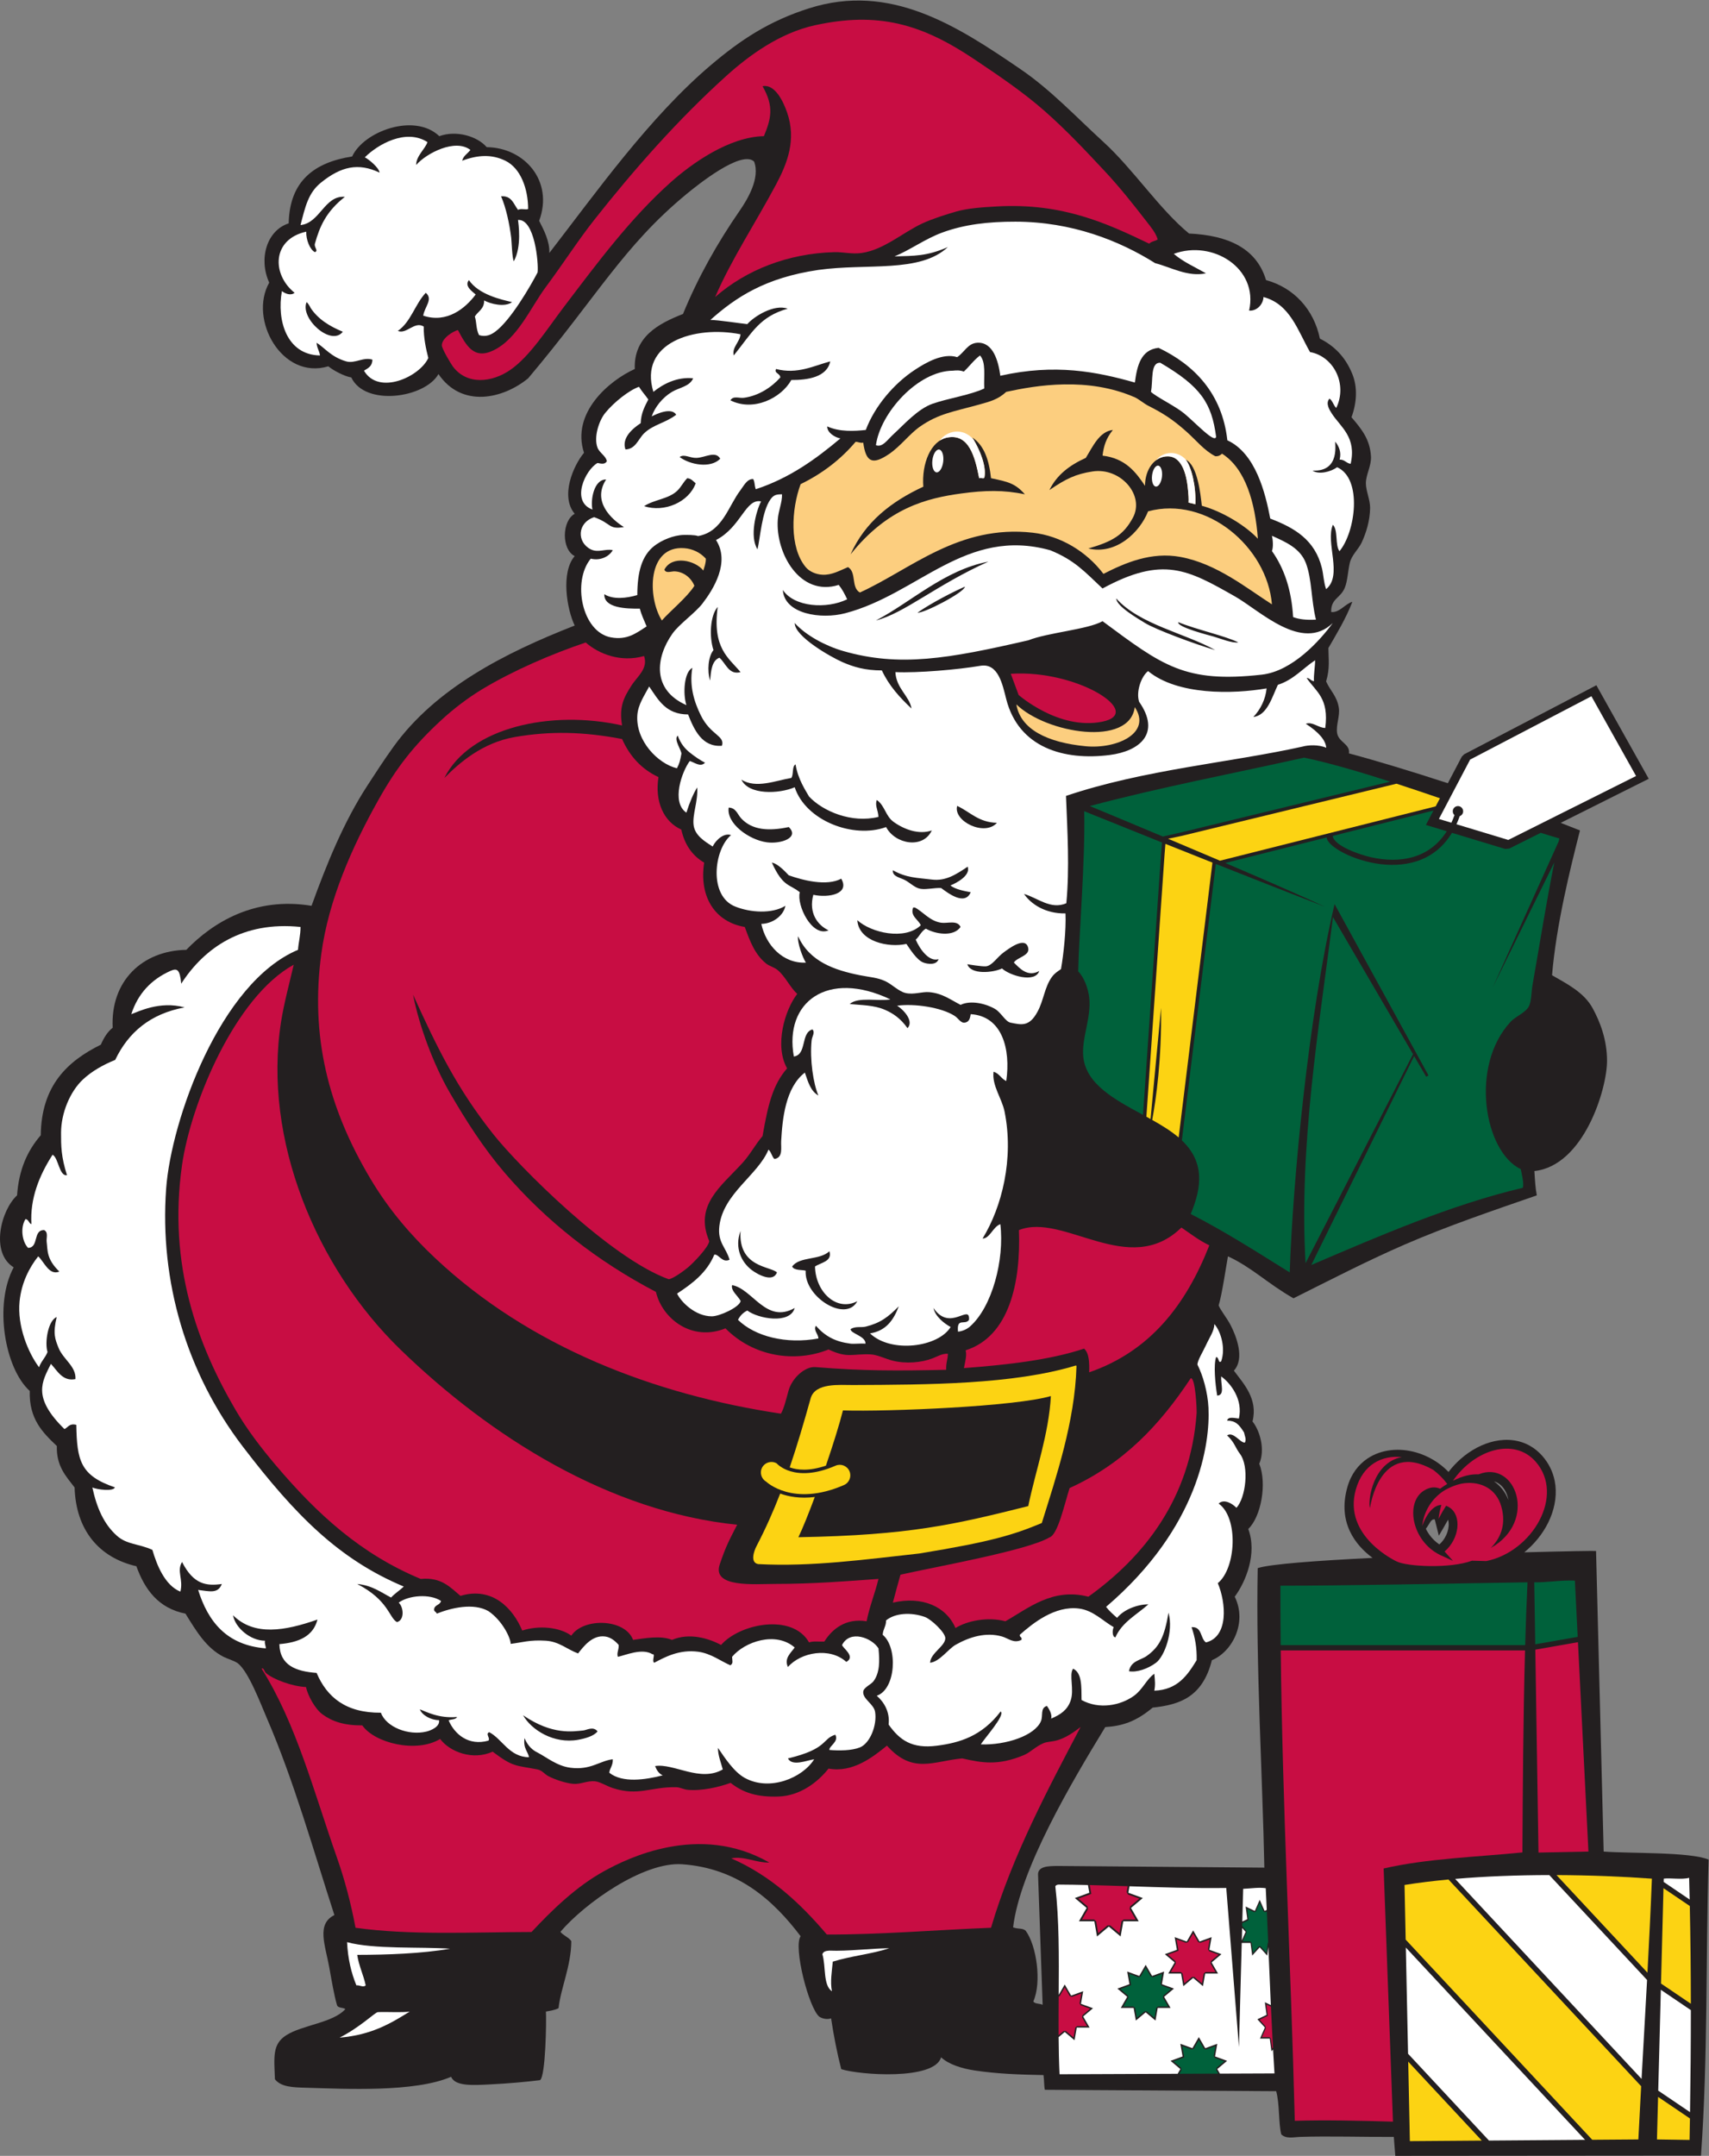
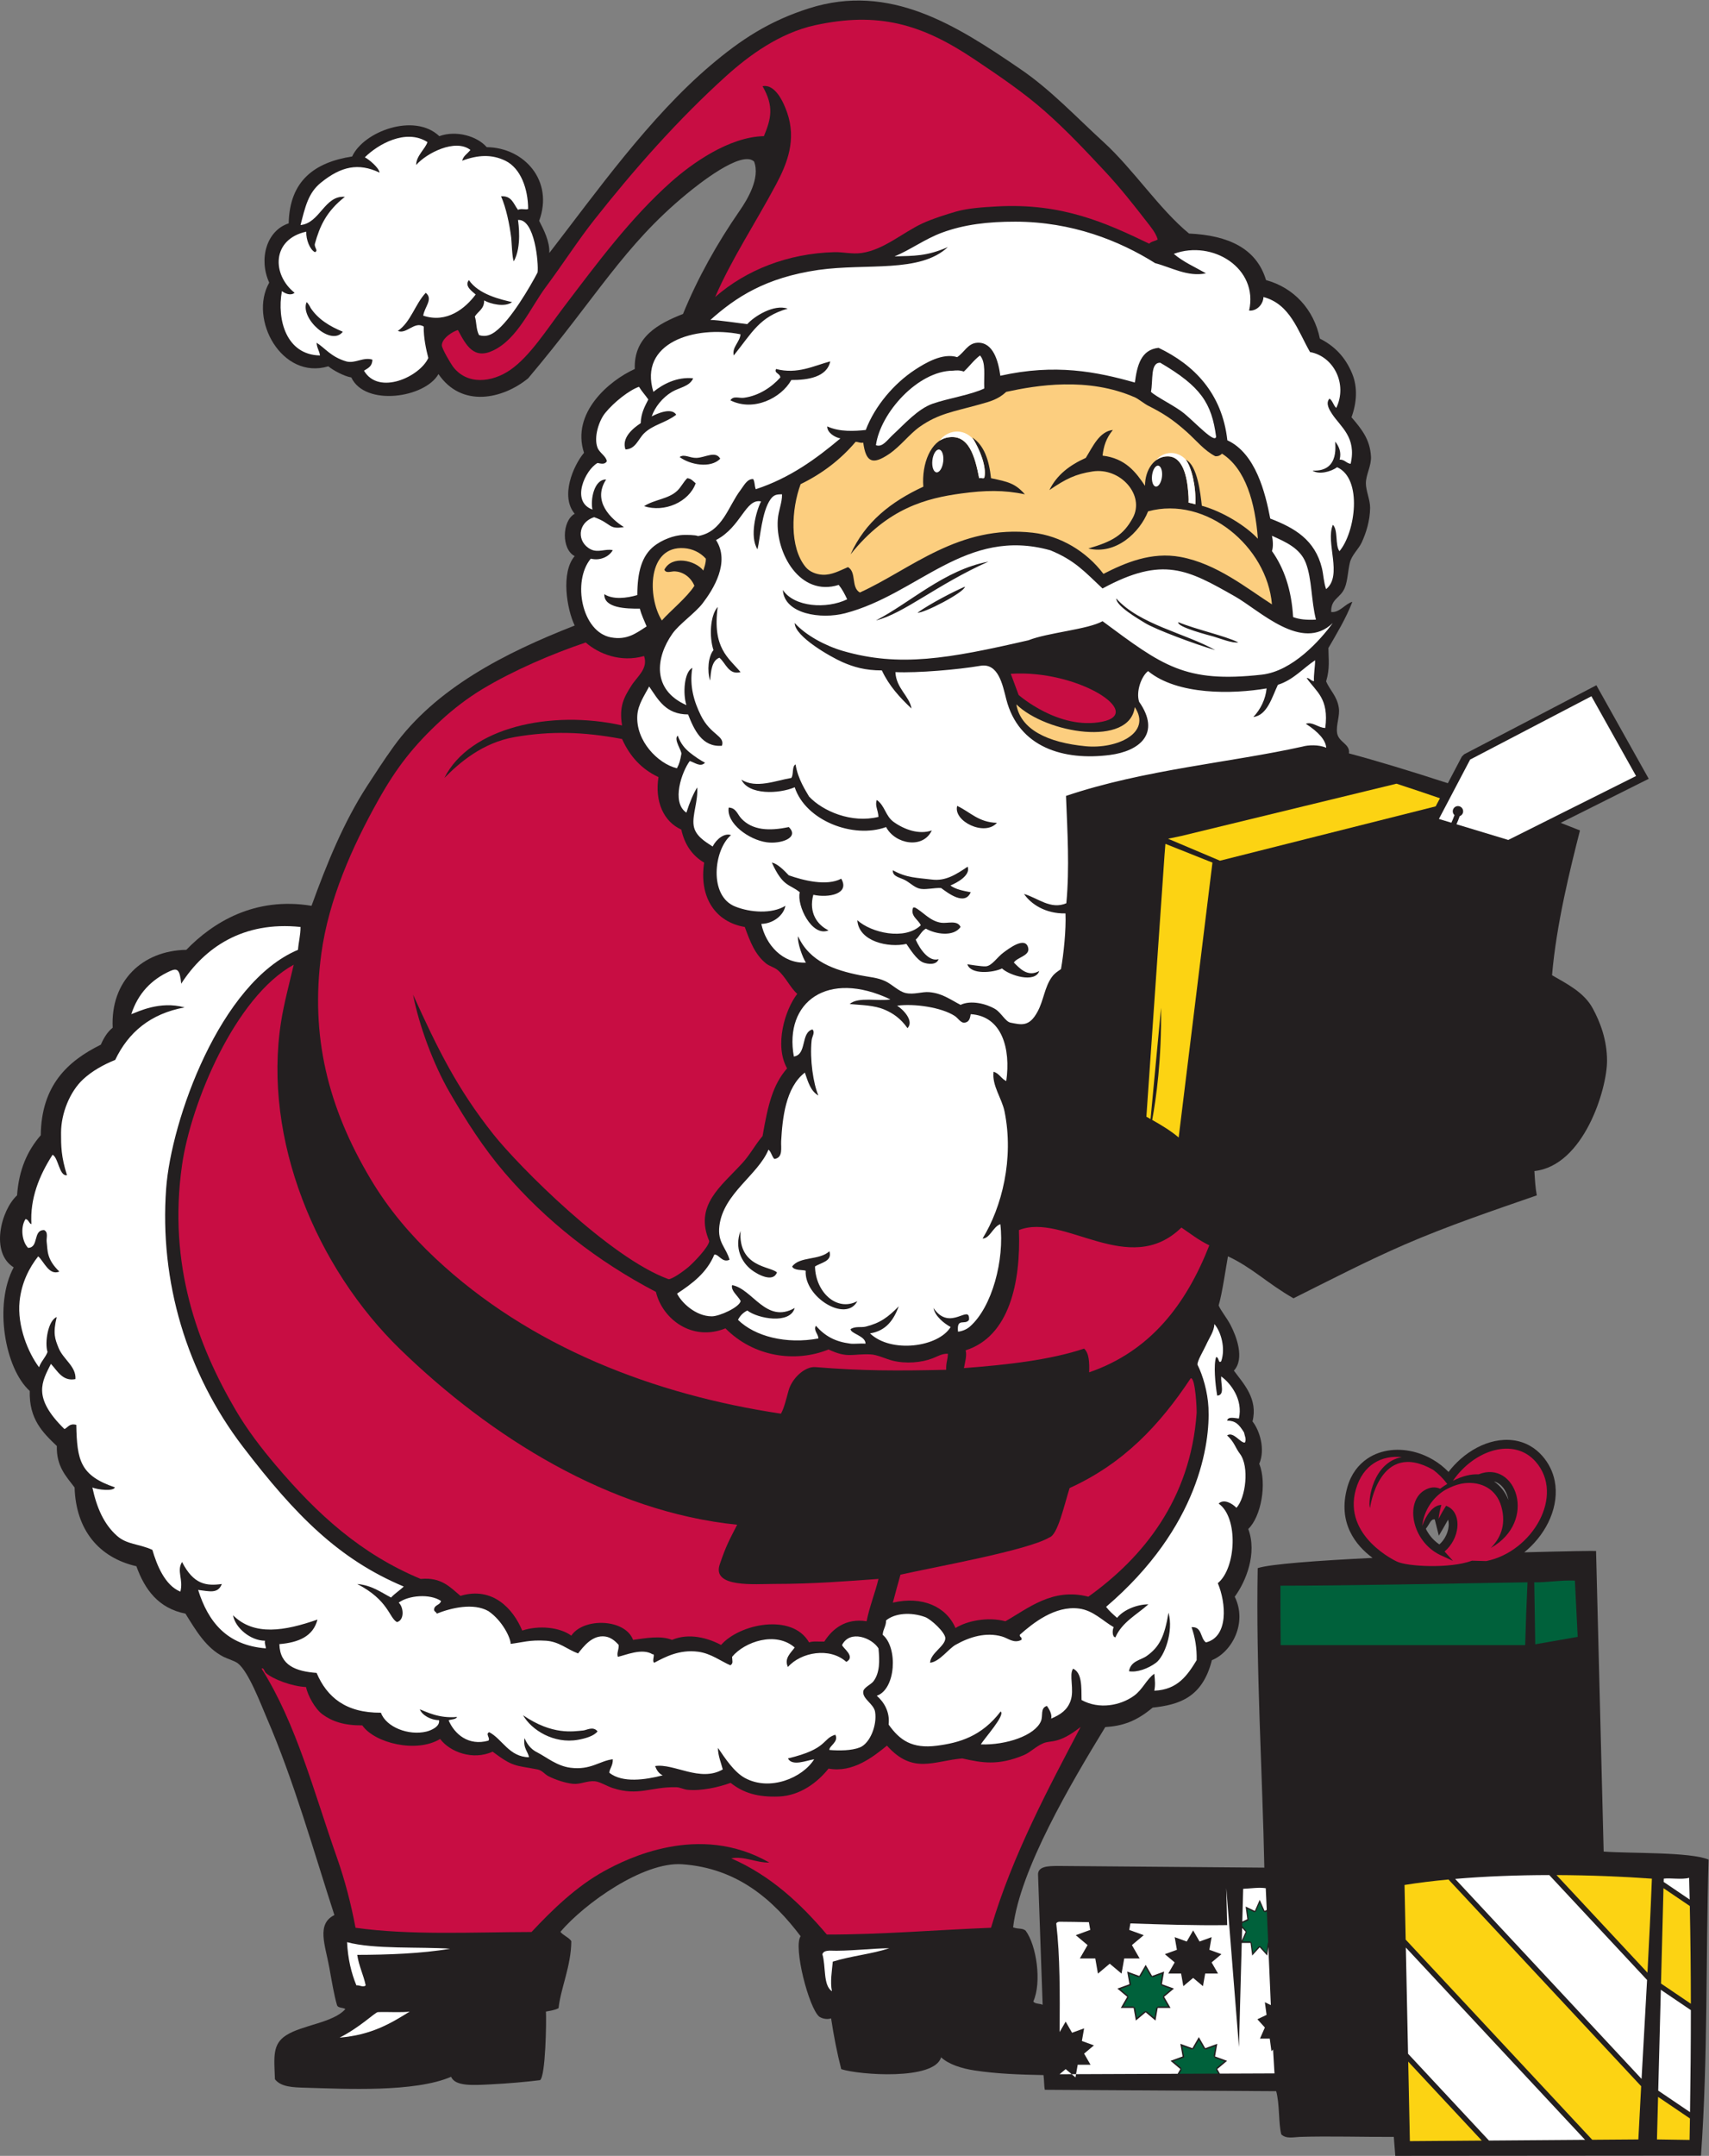
<svg xmlns="http://www.w3.org/2000/svg" viewBox="0 0 752.96 949.267" height="949.267" width="752.96" xml:space="preserve" id="svg2" version="1.1">
  <rect x="0" y="0" width="752.96" height="949.267" fill="#808080" stroke="none" />
  <defs id="defs6" />
  <g transform="matrix(1.333,0,0,-1.333,0,949.267)" id="g10">
    <g transform="scale(0.1)" id="g12">
      <path id="path14" style="fill:#231f20;fill-opacity:1;fill-rule:evenodd;stroke:none" d="m 4712.73,2071.48 c 2.38,-5.27 3.51,-7.01 6.65,-12.07 9.38,-15.15 22.1,-28.98 38.02,-39.68 6.85,6.11 12.59,13.1 17.2,20.52 7.81,12.64 12.35,26.53 13.43,39.63 0.64,7.89 0.04,15.26 -1.85,21.53 -9.68,-17.91 -20.18,-35.34 -30.53,-52.87 l -13.43,53.69 c -13.71,1.81 -15.67,-13.52 -29.49,-30.75 z m -528.24,4124.59 c 91.62,-24.91 158.15,-96.65 178,-193.33 47.39,-23.9 84.3,-60.22 107.28,-117.12 17.83,-44.1 14.63,-94.98 -2.79,-142.64 33.98,-39.76 60.71,-72.68 64.32,-128.66 2.03,-31.41 -16.73,-60.25 -16.78,-89.49 -0.04,-24.69 14.26,-54.96 14,-81.11 -0.47,-42.75 -13.38,-83.27 -27.98,-114.67 -9.97,-21.43 -33.29,-41.53 -39.16,-67.12 -6.49,-28.31 -7.25,-59.05 -16.42,-81.84 -14.18,-35.25 -46.55,-35.65 -45.1,-80.38 26.89,-3.56 46.73,27.62 69.91,33.56 -20.77,-54.39 -51.92,-105.48 -79.13,-152.66 0.13,-35.59 5.7,-66.23 -7.57,-110.24 13.35,-30.39 35.89,-48.26 41.96,-86.7 4.36,-27.65 -9.8,-57.03 -5.6,-83.9 4.78,-30.59 43.8,-35.94 39.16,-67.13 87.42,-23.26 204.81,-58.76 326.84,-98.51 l 46.25,87.89 7.75,7.68 436.91,228.02 173.07,-309 -291.01,-145.51 c 22.35,-8.58 43.68,-16.98 63.72,-25.08 -32.09,-125.86 -78.16,-310.72 -92.3,-478.26 51.25,-29.61 105.84,-56.96 134.26,-109.08 24.4,-44.74 47.42,-103.66 47.53,-173.41 0.18,-93 -76.56,-346.62 -240.11,-364.35 2.09,-33.01 3.06,-54.12 7.97,-80.33 -145.84,-50.55 -294.76,-100.92 -436.29,-162.23 -123.46,-53.48 -250.59,-119.14 -368.01,-177.76 -87.68,50.2 -136.29,101.37 -216.54,138.6 -6.08,-32.91 -19.25,-124.43 -30.75,-162.21 6.87,-16.91 27.08,-41.19 39.14,-64.31 18.62,-35.69 48.36,-110.94 11.19,-151.06 31.49,-42.56 80.47,-92.93 61.54,-167.79 23.73,-29.65 42.94,-91.72 22.37,-139.85 26.12,-65.52 5.9,-175.07 -36.36,-215.37 30.25,-80.82 -8.16,-174.2 -44.74,-223.73 42.36,-85.7 -8.49,-182.3 -75.52,-209.76 -31.06,-123.28 -108.09,-147.21 -195.78,-156.62 -54.49,-45.63 -98.83,-60.53 -156.62,-64.32 -112.6,-184.26 -281.83,-470.118 -304.59,-661.544 19.79,-6.836 28.79,-1.445 41.14,-10.527 36.36,-48.321 54.03,-170.977 25.71,-234.121 5.07,-8.907 21.62,-6.348 30.77,-11.192 l -15.08,427.285 c -3.09,31.27 35.45,30.899 62.62,31.407 l 685.24,-5.606 c -6.07,305.818 -28.25,663.808 -21.94,989.358 39.44,13.34 195.78,24.78 379.6,33.86 -54.9,40.69 -116.89,115.32 -83.17,234.01 12.13,42.64 35.99,73.79 66.48,94.22 22.99,15.43 49.5,24.51 77.32,27.63 27.03,3.03 55.39,0.45 82.96,-7.38 39.2,-11.15 77.11,-33.01 107.52,-64.47 12.22,15.9 25.75,30.29 40.15,42.93 34.06,29.88 73.3,50.35 112.4,58.71 41.09,8.79 82.22,4.37 117.84,-16.15 14.35,-8.26 27.63,-19.07 39.46,-32.52 21.9,-24.96 35.15,-53.03 41.01,-82.37 8.12,-40.68 2.03,-83.51 -14.81,-123.59 -16.31,-38.83 -42.98,-75.37 -76.63,-104.92 -2.99,-2.62 -6.05,-5.2 -9.14,-7.7 138.15,3.71 236.41,5.3 237.31,4.42 l 25.16,-992.89 c 86.8,-6.644 285.34,-0.69 346.82,-26.507 -9.7,-326.738 -1.88,-651.192 -25.18,-977.832 L 4611.7,0 l -4.88,62.598 c -100.17,-0.527 -214.88,3.144 -310.45,0 -21.25,-0.703 -45.02,-7.461 -61.53,8.398 -9.42,36.758 -5.05,100.176 -16.78,142.637 l -764.71,4.57 c -2.76,13.086 -2.13,35.02 -4.42,48.574 -79.23,1.582 -153.46,4.024 -227.64,15.293 -42.21,6.426 -85.32,19.727 -110.78,43.438 -21.96,-76.719 -270.42,-58.477 -330.03,-39.16 -13.78,53.34 -24.71,109.531 -33.55,167.812 -10.87,-3.906 -26.89,-2.324 -39.16,5.606 -34.81,29.121 -86.34,230.761 -61.54,265.683 -90.73,119.942 -208.64,224.903 -391.55,237.735 -128.44,9.004 -322.23,-129.18 -402.2,-222.93 5.55,-10.293 31.07,-20.469 35.81,-31.582 -0.69,-82.285 -34.99,-154.375 -42.15,-220.859 -13.47,-7.032 -24.94,-7.579 -41.75,-11.29 1.91,-27.441 -0.8,-214.531 -19.58,-226.523 -47.51,-5.82 -102.72,-10.898 -165.02,-13.984 -54.49,-2.715 -115.82,-7.11 -128.65,25.175 -121.41,-52.265 -350.96,-39.785 -481.76,-36.132 -40.829,1.152 -80.657,2.187 -100.689,27.968 -2.812,73.828 -8.918,115.586 37.067,145.196 53.265,34.297 155.242,40.918 195.782,86.699 -8.13,5.859 -25.54,2.441 -27.98,13.984 -9.53,32.461 -16.82,77.11 -25.16,123.067 -13.54,74.531 -43.27,143.789 16.78,173.398 -69.99,215.979 -133.797,443.579 -223.75,651.679 -19.063,44.06 -59.758,152.7 -95.453,180.02 -10.118,7.73 -35.832,15.51 -47.184,21.35 -57.594,29.55 -89.953,84.8 -125.859,142.63 -88.649,17.64 -134.094,78.46 -162.215,156.63 -124.43,28.47 -200.059,120.62 -204.176,260.11 -28.281,36.96 -60.504,70 -58.73,137.03 -46.333,44.11 -92.204,88.66 -89.493,181.8 -82.465,74.14 -119.043,285.88 -53.145,408.34 -78.203,48.2 -41.863,189.2 11.191,237.74 5.918,84.1 33.609,147.09 78.301,198.57 2.027,163.93 87.598,244.29 198.578,299.25 9.664,22.04 21.481,41.92 39.16,55.94 -7.609,154.51 98.028,254.8 243.324,257.31 87.157,89.96 225.383,176.47 413.93,145.43 50.58,139.35 106.09,276.44 184.59,397.16 26.88,41.33 55.43,85.46 86.44,128.46 138.9,192.62 367.23,309.72 598.79,400.14 -26.02,53.75 -46.42,175.84 0,229.34 -44.39,22.61 -42.37,116.3 0,139.84 -48.59,57.7 -4.43,159.48 30.76,201.38 -42.97,131.78 82.75,238.44 167.81,276.88 -3.82,106.93 78.85,150.1 159.42,181.8 48.72,119.45 113.4,234.33 187.39,341.21 25.06,36.2 68.47,107.28 47.55,162.22 -41.59,39.48 -187.04,-77.47 -222.66,-106.8 -209.15,-172.21 -296.19,-339.19 -524.1,-609.19 -83.19,-68.12 -219.23,-99.19 -296.46,13.98 -44.68,-79.09 -242.53,-107.87 -288.08,-11.19 -23.97,4 -60.81,24.01 -75.96,36.84 -153.197,-46.16 -264.166,155.05 -195.33,276.41 -35.953,78.9 -8.019,172.48 64.328,195.78 2.786,140.78 85.562,201.58 209.762,220.95 37.98,82.79 205.58,145.46 288.08,67.12 56.11,20.33 125.59,-0.15 156.62,-36.35 124.08,-1.39 222.33,-111 173.4,-243.33 15.28,-29.59 35.43,-68.81 33.56,-106.28 153.96,199.08 330.73,448.57 534.2,620.9 97.79,82.82 191.16,145.07 324.43,187.39 267.39,84.87 486.33,-55.82 699.22,-201.38 100.19,-68.51 181.4,-155.8 274.08,-240.52 99.17,-90.66 184.43,-221.65 282.48,-302.07 130.09,-6.01 223.08,-49.14 254.51,-153.82 z m 760.15,-3970.48 c -2.17,0.93 -4.43,1.7 -6.75,2.32 20.62,-14.16 37.36,-34.53 47.75,-61.46 -2.2,12.36 -6.47,23.75 -12.46,33.41 -7.26,11.7 -17.04,20.8 -28.54,25.73 v 0" />
-       <path id="path16" style="fill:#ffffff;fill-opacity:1;fill-rule:evenodd;stroke:none" d="m 4053.04,884.883 41.96,-525.82 9.21,344.257 h 29.05 l 5.6,-41.738 24.75,27.246 24.76,-27.246 3.78,28.184 c 2.65,-63.125 5.34,-127.969 8.26,-191.758 l -19.76,9.433 5.62,-41.738 -30.35,-14.492 24.74,-27.246 -16.16,-36.719 h 32.32 l 5.59,-41.738 5.32,5.859 c 1.51,-27.051 3.08,-53.457 4.74,-79.004 l -180.42,-0.703 -8.64,14.981 32.46,27.246 -39.82,14.492 7.36,41.738 -39.84,-14.512 -19.09,33.086 -2.09,3.614 -21.19,-36.7 -39.83,14.512 7.36,-41.738 -39.82,-14.492 32.47,-27.246 -8.97,-15.528 -390.34,-1.543 c -1.9,40.157 -2.75,81.231 -3.07,122.696 l 20.15,16.914 32.47,-27.246 7.36,41.738 h 42.38 l -21.19,36.719 32.47,27.246 -39.83,14.492 7.37,41.738 -39.84,-14.512 -19.1,33.086 -2.09,3.614 -19.89,-34.453 c 0.83,125.488 1.59,249.668 -11.17,358.867 1.54,3.398 6.13,5.605 11.18,5.586 32.1,-0.157 64.32,-0.703 96.67,-1.465 l 4.5,-25.527 -47.84,-17.422 39,-32.735 -25.46,-44.082 h 50.91 l 8.84,-50.136 39.01,32.734 39.01,-32.734 8.84,50.136 h 50.9 l -25.45,44.082 39,32.735 -47.84,17.422 3.78,21.425 c 105.4,-3.496 212.07,-7.07 319.9,-5.605 z m 51.37,-173.692 1.12,41.582 11.58,-12.753 -12.7,-28.829 z m 1.68,62.637 2.89,108.242 c 29.31,1.348 49.97,5.332 74.61,2.012 1.13,-23.164 2.22,-47.109 3.31,-71.66 l -7.13,-3.418 -14.56,33.066 -1.6,3.633 -16.14,-36.699 -30.37,14.492 5.61,-41.738 -16.62,-7.93 z m -160.39,-32.832 19.1,-33.066 39.83,14.511 -7.36,-41.757 39.83,-14.493 -32.47,-27.246 21.19,-36.699 h -42.38 l -7.35,-41.738 -32.48,27.246 -32.48,-27.246 -7.34,41.738 h -42.38 l 21.19,36.699 -32.47,27.246 39.82,14.493 -7.36,41.757 39.84,-14.511 21.18,36.699 2.09,-3.633 z m -156.91,-113.613 19.09,-33.086 39.83,14.512 -7.36,-41.739 39.83,-14.492 -32.47,-27.246 21.2,-36.719 h -42.39 l -7.35,-41.738 -32.47,27.246 -32.48,-27.246 -7.36,41.738 h -42.38 l 21.2,36.719 -32.47,27.246 39.83,14.492 -7.36,41.739 39.84,-14.512 21.18,36.699 2.09,-3.613 v 0" />
+       <path id="path16" style="fill:#ffffff;fill-opacity:1;fill-rule:evenodd;stroke:none" d="m 4053.04,884.883 41.96,-525.82 9.21,344.257 h 29.05 l 5.6,-41.738 24.75,27.246 24.76,-27.246 3.78,28.184 c 2.65,-63.125 5.34,-127.969 8.26,-191.758 l -19.76,9.433 5.62,-41.738 -30.35,-14.492 24.74,-27.246 -16.16,-36.719 h 32.32 l 5.59,-41.738 5.32,5.859 c 1.51,-27.051 3.08,-53.457 4.74,-79.004 l -180.42,-0.703 -8.64,14.981 32.46,27.246 -39.82,14.492 7.36,41.738 -39.84,-14.512 -19.09,33.086 -2.09,3.614 -21.19,-36.7 -39.83,14.512 7.36,-41.738 -39.82,-14.492 32.47,-27.246 -8.97,-15.528 -390.34,-1.543 l 20.15,16.914 32.47,-27.246 7.36,41.738 h 42.38 l -21.19,36.719 32.47,27.246 -39.83,14.492 7.37,41.738 -39.84,-14.512 -19.1,33.086 -2.09,3.614 -19.89,-34.453 c 0.83,125.488 1.59,249.668 -11.17,358.867 1.54,3.398 6.13,5.605 11.18,5.586 32.1,-0.157 64.32,-0.703 96.67,-1.465 l 4.5,-25.527 -47.84,-17.422 39,-32.735 -25.46,-44.082 h 50.91 l 8.84,-50.136 39.01,32.734 39.01,-32.734 8.84,50.136 h 50.9 l -25.45,44.082 39,32.735 -47.84,17.422 3.78,21.425 c 105.4,-3.496 212.07,-7.07 319.9,-5.605 z m 51.37,-173.692 1.12,41.582 11.58,-12.753 -12.7,-28.829 z m 1.68,62.637 2.89,108.242 c 29.31,1.348 49.97,5.332 74.61,2.012 1.13,-23.164 2.22,-47.109 3.31,-71.66 l -7.13,-3.418 -14.56,33.066 -1.6,3.633 -16.14,-36.699 -30.37,14.492 5.61,-41.738 -16.62,-7.93 z m -160.39,-32.832 19.1,-33.066 39.83,14.511 -7.36,-41.757 39.83,-14.493 -32.47,-27.246 21.19,-36.699 h -42.38 l -7.35,-41.738 -32.48,27.246 -32.48,-27.246 -7.34,41.738 h -42.38 l 21.19,36.699 -32.47,27.246 39.82,14.493 -7.36,41.757 39.84,-14.511 21.18,36.699 2.09,-3.633 z m -156.91,-113.613 19.09,-33.086 39.83,14.512 -7.36,-41.739 39.83,-14.492 -32.47,-27.246 21.2,-36.719 h -42.39 l -7.35,-41.738 -32.47,27.246 -32.48,-27.246 -7.36,41.738 h -42.38 l 21.2,36.719 -32.47,27.246 39.83,14.492 -7.36,41.739 39.84,-14.512 21.18,36.699 2.09,-3.613 v 0" />
      <path id="path18" style="fill:#c80d43;fill-opacity:1;fill-rule:evenodd;stroke:none" d="m 3826.5,6330.33 c -8.18,-5.81 -21.68,-6.3 -27.98,-14 -143.02,68.49 -287.45,135.03 -503.42,123.06 -44.92,-2.48 -95.57,-5.68 -134.25,-16.77 -30.95,-8.89 -78.22,-23.63 -111.87,-39.16 -64.06,-29.57 -127.84,-87.56 -201.37,-97.89 -31.22,-4.38 -61.34,3.53 -89.5,2.79 -153.47,-4.01 -291.86,-58.6 -394.36,-148.23 53.27,123.8 134.55,246.57 201.38,371.98 37.3,70.02 67.75,147.6 36.35,237.74 -11.07,31.83 -38.34,94.78 -81.1,86.7 38.41,-66.96 28.39,-107.16 4.5,-165.02 -115.95,-2.37 -239.25,-91.19 -306.56,-151.03 -133.73,-118.86 -244.07,-267.7 -355.2,-413.93 -55.17,-72.59 -111.56,-162.27 -176.2,-206.96 -61.22,-42.32 -143.72,-51.05 -190.19,11.19 -6.59,8.83 -36.48,58.79 -36.35,69.92 0.26,23.54 36.64,46.08 53.14,50.34 27.3,-50.71 52.26,-98.71 117.46,-67.13 80.35,38.9 122.88,141.91 173.41,209.77 56.09,75.33 106.55,153.98 159.41,220.94 132.33,167.62 277.66,332.2 436.32,475.47 74.67,67.45 176.7,142.34 293.67,167.81 207.95,45.32 351.35,4.92 525.8,-111.87 84.73,-56.75 163.27,-110.14 232.13,-170.61 73.05,-64.14 138.07,-133.6 201.38,-201.37 48.4,-51.81 92.9,-108.1 137.04,-165.02 13.91,-17.92 30,-36.96 36.36,-58.72 z M 1454.79,1377.11 c 31.91,-42.91 108.34,-71.91 173.39,-41.95 69.01,-51.64 73.07,-44.18 148.24,-58.71 15.94,-3.11 22.97,-15.45 36.35,-22.39 21.42,-11.09 55.26,-22.58 81.12,-25.17 24.62,-2.48 46.48,10.84 72.72,8.4 16.36,-1.55 39.08,-15.98 58.73,-22.39 85.05,-27.71 125.87,4.61 209.76,2.8 12.28,-0.26 24.7,-7.17 36.36,-8.4 45.58,-4.81 103.42,8.22 143.44,22.75 42.63,-33.85 90.16,-47.54 158.62,-45.12 71.38,2.52 129.24,47.23 165,92.29 79.69,-14.92 147.79,38.89 193,75.82 85.8,-95.92 153.8,-50.55 248.91,-42.25 64.34,-14.35 118.23,-25.02 204.17,11.19 21.37,8.99 38.33,28.31 64.33,39.15 25.26,10.54 49.4,-4.36 122.78,53.63 -103.81,-197.33 -225.5,-423.576 -296.19,-663.342 -176.43,-6.855 -364.81,-22.754 -542.59,-22.363 -86.95,102.285 -184.5,193.984 -316.04,251.718 43.64,8.184 80.35,-14.746 125.86,-13.984 -232.3,133.381 -471.95,12.324 -545.37,-27.969 -92.4,-50.683 -172.9,-128.984 -240.54,-201.386 -196.02,-0.508 -401.96,-11.289 -581.74,13.984 -14.88,79.219 -35.28,157.695 -61.54,232.148 -76.12,215.894 -133.849,441.274 -248.912,623.694 6.743,5.08 9.27,-9.65 13.989,-13.99 22.277,-20.52 87.047,-44.8 132.703,-46.64 5.89,-27.67 29.51,-71.89 54.68,-90.41 31.29,-23.01 71.28,-36.81 131.45,-36.34 40.66,-58.5 178.97,-92.52 257.32,-44.77 z m 2480.8,1191.46 c 15.83,3.4 20.22,-105.39 19.57,-114.68 -19.93,-284.38 -176.61,-477.29 -357.99,-606.9 -118.5,30.98 -200.6,-39.88 -274.1,-81.11 -59.25,15.57 -127.28,1.17 -165.01,-22.38 -31.04,71.93 -110.79,106.13 -206.97,83.9 8.32,30.84 16.37,61.96 25.17,92.31 116.14,26.27 419.71,79.94 492.25,123.06 27.86,8.93 48.55,105.73 66.76,163.11 177.56,80.68 297.41,207.34 400.32,362.69 z M 2436.47,2084.73 c -27.79,-54.26 -36.89,-70.18 -57.71,-131.39 -26.03,-77.5 116.41,-64.16 181.38,-64.16 129.65,-0.02 238.87,9.12 343.41,16.54 -11.6,-48.08 -29.39,-89.94 -39.16,-139.84 -69.23,11 -113.88,-25.65 -139.84,-67.13 -16.91,-0.8 -37.67,2.25 -50.35,-2.79 -56.18,98.26 -231.02,60.93 -290.87,-8.4 -43.31,23.18 -105.93,40.6 -162.22,16.8 -37.07,15.29 -88.69,5.43 -128.65,0 -26.35,70.44 -164.02,74.16 -204.17,13.98 -38.02,28.11 -107.44,34.88 -162.22,16.78 -30.01,72.05 -97.77,146.46 -204.17,114.67 -34.15,28.32 -62.54,62.36 -131.44,55.93 -198.16,82.46 -341.63,213.69 -478.269,374.77 -48.605,57.32 -95.195,117.81 -134.242,184.61 -123.945,211.95 -223.617,477.38 -176.207,808.28 29.059,202.81 174.852,555.04 369.094,661.23 -14.961,-63.64 -32.715,-130.31 -41.859,-188.57 -60.895,-387.86 116.203,-812.5 394.353,-1082.39 298.27,-289.22 691.84,-536.29 1113.14,-578.92 z m 1468.34,981.68 c 29.98,-20.37 58.17,-42.52 92.29,-58.73 -76.77,-195.45 -194.74,-349.71 -397.15,-419.54 0.95,32.66 -0.13,63.27 -16.77,78.32 -111.63,-37.24 -252.17,-53.41 -397.16,-64.33 3.1,17.79 10.46,41.78 5.59,58.75 144.89,45.84 182.57,225.39 176.2,397.15 148.17,59.04 363.71,-160.9 537,8.38 z M 2128.82,4954.28 c 14.07,-42.01 -22.43,-67.09 -41.96,-97.89 -23.67,-37.33 -41.6,-68.21 -30.75,-131.46 -234.26,52.67 -503.81,-6.11 -587.35,-173.4 48.75,49.26 125.26,116.65 232.97,135.17 117.66,20.23 226,17.81 354.38,-6.52 25.25,-56.79 64.34,-99.73 120.26,-125.86 -12.63,-81.11 17.22,-147.12 75.51,-173.4 11.18,-50.35 36.7,-86.36 75.52,-109.07 -17.43,-114.02 36.52,-196.05 134.24,-212.57 18.29,-50.26 33.97,-90.77 69.92,-120.26 11.53,-9.45 27.7,-12.58 39.16,-22.38 25.92,-22.15 39.51,-55.64 64.33,-78.3 -40.53,-52.4 -76.35,-169.76 -33.57,-246.12 -47.36,-54.25 -63.14,-120.21 -81.1,-223.76 -24.93,-28.95 -40.08,-59.98 -67.13,-89.5 -70.97,-77.42 -159.16,-139.21 -109.07,-257.3 -1.95,-20.33 -53.19,-72.71 -69.93,-86.7 -13.43,-11.25 -51.04,-38.83 -64.32,-39.16 -194.59,70.2 -496.08,374 -578.95,478.26 -121.35,152.68 -185.52,285.25 -265.7,461.48 19.82,-102.81 67.73,-230.63 120.27,-321.63 55.36,-95.92 113.37,-185.77 181.79,-265.71 137.62,-160.76 306.79,-292.99 500.63,-394.35 21.06,-89.08 119.13,-165.18 229.79,-120.43 92.67,-93.81 229.96,-114.46 340.76,-69.77 64.41,-30.08 77.36,-13.53 139.23,-16.21 21.49,-0.94 50.11,-15.04 72.35,-20.64 44.01,-11.12 95.83,-6.55 132.35,7.65 19.41,7.54 29.61,15.3 50.43,15.24 -0.02,-20.16 -6.38,-27.52 -5.58,-53.15 -160.28,-3.61 -276.39,-3.9 -432.86,8.95 -33.6,2.36 -76.48,-35.63 -88.24,-78.11 -7.79,-28.14 -14.5,-57.3 -25.01,-75.76 -416.92,62.44 -830.31,219.83 -1143.19,514.1 -80.43,75.65 -152.52,159.61 -212.56,260.1 -141.9,237.56 -200.14,474.11 -163.39,745.3 24.14,178.24 101.93,353.44 188.56,507.69 60.56,107.83 116.05,178.78 206.97,262.9 40.6,37.57 88.87,74.5 137.05,103.49 101.27,60.94 229.37,116.18 341.21,153.82 42.93,-37.56 115.21,-66.91 192.98,-44.74 v 0" />
      <path id="path20" style="fill:#fcce7f;fill-opacity:1;fill-rule:evenodd;stroke:none" d="m 4016.69,5614.33 c 11.08,-0.83 17.09,3.41 22.37,8.38 78.05,-49.66 109.67,-162.04 118.46,-280.97 -39.21,42.15 -115.84,89.75 -185.22,108.94 -4.3,38.24 -14.2,133.76 -53.05,152.21 18.78,-24.41 34.43,-87.91 31.67,-147.44 -6.03,1.89 -18.5,4.84 -22.54,5.61 0.98,13.12 -0.63,28.51 -1.2,35.8 -3.63,46.98 -16.65,116.8 -67.41,116.97 -44.02,0.16 -75.34,-43.38 -75.23,-97.39 -30.68,45.76 -64.83,90.78 -140.37,99.78 3.77,31.67 11.74,57.33 34.1,84.81 -44.79,-4.73 -66.89,-56.09 -89.51,-92.3 -52.13,-23.37 -95.58,-55.44 -120.25,-106.27 54.56,37.38 87.04,52.99 142.63,61.52 92.08,14.15 174.13,-78.49 132.8,-153.82 -30.69,-55.96 -66.16,-77.4 -146.77,-100.69 91.42,-21.76 170,52.99 197.48,122.72 192.49,52.3 393.5,-116.9 409.41,-307.31 -83.42,53.34 -182.43,134.44 -302.05,156.63 -96.6,17.9 -182.62,-19.1 -254.87,-55.86 -56.21,74.14 -141.6,125.55 -233.58,135.97 -245.13,27.77 -403.57,-121.42 -571.55,-197.58 -29.88,17.21 -10.13,66.75 -39.16,83.91 -27.4,-11.42 -53.26,-26.52 -83.89,-25.18 -21.66,0.96 -43.51,10.22 -55.95,25.18 -54.38,65.43 -47.56,191.06 -16.78,274.08 72.13,35.1 132.66,81.77 181.8,139.84 9.2,-0.11 13.92,-4.72 25.17,-2.79 8.73,-64.15 30.1,-74.81 84.72,-37.97 38.49,25.97 67.76,66.41 102.22,90.59 61.72,43.34 111.32,49.67 196.24,73.24 38.23,10.61 62.6,17.22 89.49,41.95 99.2,21.49 269.73,50.47 426.13,-18.57 9.62,-4.23 32.18,-21.77 40.94,-26.18 51.56,-25.96 82.89,-46.04 128.66,-86.7 32.43,-28.83 58.39,-62.24 95.09,-81.11 z M 3750.6,4785.59 c 57.64,-86.02 -59.54,-138.97 -161.72,-129.38 -126.1,12.02 -215.93,55.42 -229.6,138.33 99.27,-96.45 374.75,-141.37 391.32,-8.95 z m -1417.61,490.32 c 0.06,-15.91 -4.74,-26.96 -8.39,-39.16 -26.55,33.82 -103.76,51.51 -128.66,2.8 4.88,-12.01 18.09,-6.66 30.76,-5.59 30.41,0.29 57.18,-19.76 68.39,-47.71 -23.79,-37.72 -78.58,-81.93 -107.54,-114.51 -48.01,76.59 -48.72,247.66 73.87,238.82 27.34,-1.97 52.83,-14.02 71.57,-34.65 z m 797.53,399.92 c -54.06,-10.83 -84.6,-85.54 -78.75,-162.19 -105.79,-48.97 -192.88,-116.64 -240.52,-223.75 122.73,153.8 252.01,185.89 366.39,201.38 77.61,10.52 139.8,11.98 209.83,-2.89 -31.83,36.23 -55.61,41.52 -111.95,53.23 -6.32,58.93 -22.29,108.23 -61.54,134.25 23.04,-37.38 46.66,-92.13 39.98,-130.28 -1.39,-7.92 -8.68,-1.7 -17.58,-3.97 -13.88,71.21 -33.99,148.6 -105.86,134.22 v 0" />
-       <path id="path22" style="fill:#fcd313;fill-opacity:1;fill-rule:evenodd;stroke:none" d="m 3555.21,2610.53 c 2.38,0.51 2.63,-1.1 2.79,-2.82 -5.25,-182.4 -67.84,-367.28 -114.67,-517.4 -93.39,-38.79 -165.58,-61.48 -405.54,-100.68 -174.74,-19.12 -355.68,-44.47 -531.77,-34.9 -26.87,4.7 -14.88,41.56 -5.22,60.07 29.77,57.04 55.15,114.2 77.91,172.88 27.73,-10.12 65.96,-17.37 114.34,-11.33 -19.44,-52.39 -41.35,-106.86 -54.22,-132.89 370.24,6.66 515.84,41.99 759.76,102.79 24.28,117.44 68.04,237.93 74.79,363.59 -116.04,-34.49 -535.65,-52.14 -687.31,-47.54 -10.86,-43.69 -32.34,-112.46 -56.21,-182.42 -55.92,-18.96 -94.91,-14.55 -119.7,-5.68 24.62,72.19 46.71,147.44 69.24,228.1 14.81,52.17 95.74,43.7 140.24,43.91 246.72,1.09 529.39,1.66 735.57,64.32 z M 2532.37,2227.09 c -16.67,9.59 -22.42,30.86 -12.84,47.54 9.58,16.66 30.86,22.4 47.52,12.83 0.26,-0.16 57.58,-67.34 194.65,-7.69 17.64,7.69 38.19,-0.38 45.88,-18.03 7.69,-17.64 -0.37,-38.19 -18.02,-45.88 -169.55,-73.81 -256.84,11.03 -257.19,11.23 v 0" />
      <path id="path24" style="fill:#ffffff;fill-opacity:1;fill-rule:evenodd;stroke:none" d="m 2939.28,685.762 c -59.08,-19.512 -125.14,-25.039 -186.76,-44.219 -2.73,-30.723 -9.23,-66.582 -2.8,-97.891 -29.9,20.118 -19.41,82.032 -31.58,122.364 3.33,9.726 12.31,11.074 23.18,11.894 60.73,-2.656 139.25,7.617 197.96,7.852 z M 1354.1,476.543 c -63.71,-39.785 -126.97,-77.305 -231.6,-86.074 69.36,35.488 114.55,81.64 126.13,84.258 31.68,1.445 79.39,-2.051 105.47,1.816 z m -206.97,229.336 c 89.08,-24.238 243.09,-14.727 340.3,-21.738 -93.27,-16.036 -207.11,-20.098 -306.74,-20.215 5.58,-37.324 20.46,-65.332 27.97,-100.684 -7.59,-8.301 -20.64,1.563 -30.77,0 -16.82,40.977 -28.09,87.5 -30.76,142.637 v 0" />
      <path id="path26" style="fill:#ffffff;fill-opacity:1;fill-rule:evenodd;stroke:none" d="m 5582.91,918.438 c 0.66,-23.946 1.26,-47.872 1.8,-71.797 l -85.99,58.203 0.28,10.801 c 20.54,3.027 59.67,-3.965 83.91,2.793 z m 5.74,-437.071 c 0.01,-112.754 -0.99,-225.137 -2.72,-337.051 l -105.11,71.133 8.64,333.047 99.19,-67.129 z M 5238.96,52.91 4921.36,50.547 4653.92,337.324 4646.59,688.105 5238.96,52.91 Z M 5443.94,580.918 C 5438,470.703 5431.66,361.191 5425.71,254.141 l -616.16,660.703 c 100.7,8.652 206.84,12.461 311.17,12.636 l 323.22,-346.562 v 0" />
      <path id="path28" style="fill:#fcd313;fill-opacity:1;fill-rule:evenodd;stroke:none" d="m 5459.86,915.645 c -4.02,-103.008 -9.12,-207.032 -14.63,-310.547 l -300.64,322.363 c 110.74,-0.41 218.77,-4.824 315.27,-11.816 z M 4897.68,50.371 4659.95,48.613 4654.47,311.172 4897.68,50.371 Z M 5424.39,230 c -3.28,-59.512 -6.43,-118.223 -9.28,-175.781 l -152.45,-1.133 -616.61,661.172 -3.78,180.547 c 46.28,7.383 95.02,13.34 145.28,18.066 L 5424.39,230 Z M 5585.6,123.477 c -0.39,-23.653 -0.8,-47.286 -1.24,-70.899 l -107.73,1.641 3.66,140.547 105.31,-71.289 z m -0.43,701.796 c 2.26,-107.929 3.34,-215.566 3.46,-322.832 l -98.63,66.758 8.18,314.942 86.99,-58.868 v 0" />
      <path id="path30" style="fill:#ffffff;fill-opacity:1;fill-rule:evenodd;stroke:none" d="m 3985.92,6218.45 c -36.2,20.67 -75.78,37.96 -106.29,64.32 128.7,47.26 280.44,-48.01 248.92,-187.38 22.33,-2.38 45.99,17.15 47.56,44.74 88.24,-23.62 113.05,-110.69 153.82,-181.79 77.69,-13.93 124.88,-105.05 86.7,-184.59 -9.46,8.24 -11.61,23.81 -22.37,30.76 -14.5,-15.72 0.82,-38.76 8.38,-50.33 28.4,-43.42 81.77,-77.04 61.54,-165.02 -14.78,2 -19.34,14.22 -36.37,13.98 6.5,25.34 -2.72,43.66 -13.98,58.73 -3.8,0.19 19.33,-99.46 -75.51,-95.09 20.27,-14.1 60.54,-4.22 81.11,11.19 84.93,-37.86 60.49,-214.81 7.77,-277.45 -15.05,20.38 -3.83,69.76 -21.76,87.27 -25.17,-59.13 33.33,-167.49 -22.37,-212.57 -8.34,23.58 -8.49,47.69 -13.99,69.92 -22.77,92.18 -88.89,132.01 -170.6,163.16 -16.1,83.84 -47.94,215.38 -141.83,258.61 -17.14,155.32 -110.52,249.77 -227.35,305.41 -58.06,-6.27 -70.84,-57.81 -78.32,-114.67 -126.41,35.85 -263.31,63.01 -444.68,22.38 -6.58,48.94 -23.85,111.45 -75.53,109.08 -32.16,-1.48 -42.75,-31.43 -67.12,-47.55 -47.56,14.88 -104.3,-18.65 -139.84,-41.95 -68.49,-44.92 -132.46,-119.46 -162.22,-198.58 -35.27,-3.76 -85.89,-7.37 -127.38,11.75 -0.58,-21.09 26.08,-36.6 43.48,-39.73 -81.1,-68.05 -167.39,-130.92 -279.69,-167.8 -5.24,14.97 -2.21,21.17 -8.39,33.56 -20.21,1.44 -31.5,-22.76 -41.95,-36.35 -40.51,-52.73 -59.43,-137.93 -140.58,-151.93 -9.37,4.25 -38.31,3.8 -46.81,3.69 -33.52,-0.41 -73.53,-17.21 -97.89,-36.35 -41.11,-32.34 -55.72,-85.72 -55.93,-162.23 -35.52,-10.37 -79.36,-15.73 -109.07,2.8 -1.54,-45.7 71.65,-48.25 117.46,-47.54 5.42,-21.62 14.56,-39.51 22.37,-58.74 -36.32,-23.76 -65.3,-45.71 -117.46,-36.36 -96.65,17.34 -129.24,185.02 -67.13,260.11 31.79,-7.83 60.8,7.05 72.72,27.97 -23.31,5.77 -48.15,-9.58 -72.72,2.8 -46.27,23.3 -45.49,87.36 11.18,106.27 58.58,-20.86 46.27,-41.47 98.43,-32.76 -42.26,26.39 -105.74,85.26 -58.82,157.2 -40.62,0.92 -52.28,-68.66 -45.2,-99.26 -72.94,26.24 -23.71,131.33 16.79,153.82 11.06,-1.95 23.52,-6.16 30.76,5.6 -2.24,17.02 -24.12,27.63 -30.76,44.75 -13.34,34.33 4.58,89.33 25.17,114.67 29.79,36.68 79.87,75.53 111.87,86.7 9.07,-15.17 20.94,-27.53 30.76,-41.96 -11.65,-22.83 -24.07,-44.91 -25.16,-78.31 -26.04,-17.02 -63.81,-48.4 -50.35,-86.7 33.44,0.87 42.37,34.46 61.53,53.14 29.91,29.17 71.53,34.44 106.28,61.53 -15.81,25.36 -64.09,3.26 -81.11,-5.59 10.37,30.12 35.07,62.01 67.12,81.11 23.91,14.24 58.44,17.66 69.93,44.75 -53.24,5.68 -100.12,-19.21 -131.45,-44.75 -49.61,162.22 135.84,220.44 288.07,190.18 -2.75,-26.42 -29.11,-43.23 -22.38,-69.92 60.85,75.75 85.29,128.15 178.09,154.47 -45.01,16.25 -111.58,-25.82 -133.33,-50.98 -22.13,2.11 -97.6,14 -122.05,13.79 84.24,75.12 181.99,139.66 356.97,165.2 160.86,22.69 335.42,-11.2 427.92,75.51 -70.32,-30.75 -111.09,-28.73 -176.2,-30.76 52.32,21.47 99.97,57.35 156.62,78.32 73.33,27.12 151.82,36.52 243.33,36.35 186.15,-0.34 343.21,-62.64 461.48,-137.05 51.87,-13.28 107.77,-46.36 167.81,-33.55 z m 27.97,-3470.89 c 21.38,-24.75 37.7,-79.69 22.37,-123.05 -10.21,-8.81 -6.57,14.14 -16.78,13.99 -8.73,-26 -3.02,-87.99 3.61,-127.31 26.34,1.62 11.4,37.35 13.17,63.54 32.7,-23.71 72.63,-77.46 58.54,-139.16 -18.93,2.16 -35.48,6.46 -38.96,-6.84 27.52,-0.55 38.96,-11.78 55.93,-39.16 2.04,-11.29 8.72,-22.27 2.8,-33.55 -15.43,-1.35 -37.69,37.79 -58.83,23.75 24.44,-22.15 27.37,-41 42.06,-60.12 32.8,-42.76 19.09,-147.15 -11.19,-179.01 -12.37,13.17 -40.76,31.1 -58.73,13.99 66.38,-46.82 57.71,-213.89 -2.8,-262.89 27.22,-64.14 36.52,-177.07 -39.16,-195.78 -19.21,13.42 -12.21,53.04 -47.55,50.33 11.82,-33.56 17.85,-69.14 16.79,-109.06 -30.49,-49.69 -62.64,-97.72 -139.85,-100.69 3.74,20.78 2.14,31.66 0,55.94 -25.45,-17.54 -38.34,-51.93 -67.12,-72.71 -44.67,-32.29 -115.31,-46.16 -173.42,-13.99 -0.6,43.2 2,89.61 -27.95,103.48 -14.53,-20.2 4.97,-68.97 -8.39,-106.29 -10.87,-30.31 -32.66,-45.41 -64.33,-58.73 4.41,12.75 -6.32,32.21 -13.99,41.95 -22.85,-7.42 -11.73,-31.76 -19.57,-50.33 -20.04,-47.5 -114.62,-79.49 -198.58,-76.78 11.33,19.81 81.88,96.82 65.4,108.83 -62.65,-82.25 -136.45,-103.57 -210.83,-113.16 -82.49,-10.65 -123.17,18.63 -159.43,69.92 4.76,41.25 -15.02,74.26 -39.15,95.1 63.35,21.71 70.24,159.55 19.58,201.36 0.95,18.64 11.31,27.85 11.18,47.54 29.33,24.28 82.27,28.03 128.67,11.19 20.23,-7.34 67.07,-51.15 67.11,-69.92 0.07,-26.21 -49.06,-49.02 -50.34,-81.11 31.2,3.12 60.16,45.56 84.44,59.3 46.48,26.3 100.46,42.5 153.3,27.42 21.15,-6.06 38.3,-24.05 64.32,-11.19 2.99,10.44 -6.95,7.96 -5.6,16.77 42.57,37.78 116.1,97.01 195.78,86.7 46.79,-6.05 78.05,-40.37 114.67,-61.54 -4.67,-8.15 -5.73,-32.52 5.6,-33.56 22.21,50.53 70.72,74.71 109.08,109.09 -38.14,-0.24 -82.36,-18.23 -103.49,-44.75 -12.9,11.33 -25.94,22.54 -36.35,36.35 308.6,263.81 343.87,542.19 338.41,657.26 -2.49,52.56 -18.74,107.99 -36.35,142.64 -0.88,12.72 18.86,44.41 27.96,64.32 12.75,27.87 26.66,45.33 27.97,69.92 z M 3790.14,1651.21 c -20.25,-14.39 -52.11,-15.58 -58.73,-50.35 26.03,-4.84 63.35,8.4 89.49,27.97 27.73,20.74 58.6,103.01 41.24,165.41 -13.07,-79.24 -30.34,-113.4 -72,-143.03 z M 993.305,4059.29 c 0.015,-27.99 -6.457,-49.48 -8.395,-75.52 -258.062,-108.34 -419.387,-563.63 -435.769,-788.71 -22.282,-306.17 67.289,-609.04 253.98,-853.03 173.981,-227.36 317.969,-371.97 531.399,-461.48 -13.26,-12.85 -29.53,-22.68 -41.95,-36.35 -34.22,17.99 -63.82,40.59 -111.88,44.75 104.14,-53.58 104.96,-111.65 131.45,-125.86 25.81,7.07 21.76,49.94 5.59,64.31 32.47,24.18 103.12,30.28 139.85,5.61 -2.54,-13.3 -19.24,-12.46 -22.38,-25.18 -2.43,-10.82 6.83,-9.94 8.39,-16.78 48.08,19.22 121.22,36.37 170.61,8.4 46.53,-31.4 74.21,-90.11 73.6,-108.24 38.57,4.61 62.55,13.81 116.59,10.35 43.99,-2.85 69.93,-28.61 106.28,-41.95 17.88,22.56 46.8,61.7 89.5,55.94 17.06,-2.33 31.77,-12.93 44.75,-27.99 0.76,-17.09 -7.21,-25.68 -2.8,-39.14 24.73,4.98 80.09,30.12 114.66,8.38 10.72,2.38 -3.69,-22.5 5.6,-27.97 35.81,18.88 82.87,44.63 145.43,36.37 42.42,-5.61 76.1,-32.11 106.29,-44.75 10.26,7.05 6.13,13.07 5.59,27.97 41.83,50.33 144.48,85.21 206.97,30.76 -12.89,-17.95 -35.84,-36.15 -22.38,-64.34 42.94,49.01 138.36,66.31 192.98,16.78 32.4,17.72 -12.85,46.43 -13.98,55.94 26.04,51.27 98.5,23.69 120.27,-11.19 4.18,-41.17 4.64,-80.82 -16.79,-109.07 -7.81,-10.31 -32.15,-20.15 -33.56,-33.57 -2.61,-24.96 34.83,-40.43 39.16,-67.11 7.09,-43.75 -16.67,-104.08 -50.35,-117.48 -27.24,-10.82 -68.31,-11.09 -100.69,-8.38 -1.89,12.72 32.2,27.05 19.59,50.35 -44.52,-13.36 -23.12,-46.44 -156.63,-78.32 14.41,-27.26 61.47,-6.46 86.7,-2.79 -38.21,-61.35 -146.59,-106.99 -229.34,-61.54 -35.66,19.61 -66.01,66.03 -88.5,99.18 -0.98,-23.34 11.38,-53.25 15.79,-71.19 -75.2,-43.31 -161.53,21.03 -223.75,11.17 5.16,-13.48 12.38,-24.91 25.18,-30.76 -58.07,-14.79 -132.61,-25.77 -176.21,8.37 -0.65,12.25 12.45,23.85 11.19,44.77 -42.88,-4.77 -72.76,-36.64 -139.84,-27.97 -44.67,5.76 -77.81,34.06 -109.08,50.33 -13.35,6.47 -31.08,18.91 -42.67,47.46 -5.53,-34.08 12.81,-46.07 14.43,-63.08 -65.4,0.82 -87.73,60 -131.18,82.75 -13.79,-5.62 4.63,-19.43 -2.8,-27.97 -65.73,-18.39 -112.04,21.59 -131.45,67.13 9.2,3.85 23.91,2.21 27.97,11.19 -60.3,-5.66 -101.83,17.23 -123.07,25.16 7.28,-19.71 37.26,-35.82 63.33,-35.82 3.98,-21.05 -25.84,-33.85 -41.5,-37.64 -59.03,-14.33 -133.53,14.75 -150.48,62.27 -115.62,-0.94 -178.33,51.01 -212.55,131.46 -67.72,5 -121.239,24.2 -123.071,95.1 63.707,5.29 112.031,25.94 125.861,81.11 -107.857,-37.57 -208.947,-55.29 -278.959,14.18 7.078,-41.38 57.375,-83.8 105.555,-84.1 -1.926,-11.25 2.68,-15.97 2.801,-25.19 -128.817,10.11 -190.508,87.32 -223.75,193.01 37.476,-4.34 65.367,-13.68 78.312,19.57 -51.617,-7.07 -93.465,-1.63 -131.457,72.71 -18.797,-30 5.004,-57.13 -5.59,-97.89 -51.484,20.84 -78.168,88.71 -92.523,137.95 -45.527,20.82 -83.801,16.8 -117.242,46.64 -43.328,38.67 -66.5,92.23 -81.106,159.43 17.168,-7.42 70,-13.59 74.426,0.41 -114.605,39.1 -125.258,89.03 -127.566,206.55 -23.481,5.78 -26.828,-8.6 -39.153,-13.99 -107.558,105.26 -74.027,156.51 -44.746,215.35 21.035,-22.05 38.395,-58.82 81.106,-50.33 2.914,42.09 -40.785,65.22 -55.942,103.48 -11.332,28.61 -19.207,46.54 -6.043,101.42 -28.59,-10.91 -40.179,-84.2 -30.312,-115.41 -7.188,-18.9 -21.313,-30.89 -27.973,-50.33 -35.555,46.92 -72.766,135.76 -64.328,218.15 6.281,61.32 32.305,111.52 61.535,148.22 19.836,-18.15 35.934,-64.34 69.922,-50.35 -43.105,41.56 -38.387,70.39 -41.953,97.91 -1.703,13.1 6.297,31.81 -8.395,39.16 -38.023,0.72 -16.48,-58.11 -53.132,-58.73 -19.781,20.54 -26.359,66.97 -8.395,95.08 10.711,-1.41 10.492,-13.74 19.578,-16.78 -5.211,83.88 25.555,160.64 69.922,229.33 19.664,-10.43 21.883,-72.22 47.539,-67.42 -19.461,61.02 -19.676,97.07 -19.574,140.14 0.152,64.96 29.691,136.19 72.715,176.21 29.551,27.48 66.957,48.34 106.281,64.32 43.379,90.87 116.02,152.49 229.344,173.41 -82.61,22.57 -154.309,-14.82 -176.199,-22.38 22.117,68.32 66.316,114.55 128.652,142.64 22.394,9.69 31.773,7.2 36.359,-41.95 76.481,118.55 203.492,207.31 394.356,187.39 z M 1927.45,1405.08 c -32.61,-2.79 -101.24,-16.47 -198.58,50.35 27.62,-48.73 101.65,-95.43 181.8,-81.11 22.99,4.12 53.08,12.36 64.33,27.97 -14.86,17.91 -35.64,3.82 -47.55,2.79 z m -514.62,5246.88 c -6.85,-22.06 -37.78,-46.23 -37.26,-75.65 33.79,39.05 129.64,88.33 179.26,49.57 -13.83,-16.38 -21.97,-18.17 -27.33,-35.45 52.3,19.34 97.63,21.78 142.64,0 51.25,-24.81 75.33,-93.61 75.51,-159.43 -7.79,-3.79 -22.09,2.63 -33.56,-2.79 -14.74,18.83 -20.07,47.05 -55.94,44.74 16.54,-37.89 27.97,-92.11 33.56,-137.04 1.18,-9.46 3.25,-70.28 8.58,-77.57 27.02,48.69 15.22,125.37 13.8,136.3 55.31,4.81 68.53,-143.56 64.77,-173.27 -23.67,-45.3 -89.34,-158.77 -140.28,-195.91 -12.79,-9.32 -29.84,-18.35 -53.14,-11.18 -10.34,19.45 -7.89,43.3 -13.99,61.52 10.61,17.38 31.3,24.65 30.77,53.15 20.05,-11.56 68.6,-23.62 92.29,-5.59 -35.97,8.34 -110.62,24.89 -142.63,72.71 -16.1,-19.64 11.05,-37.43 22.37,-47.55 -33.77,-45.24 -94.72,-96.11 -173.41,-69.91 4.27,29.06 33.91,54.61 8.39,75.51 -35.37,-37.33 -49.12,-96.32 -92.29,-125.86 28.62,-12.33 55.17,33.33 85.62,14.37 -0.91,-36.33 7.86,-75.65 15.07,-103.87 -28.01,-61.73 -163.66,-124.71 -212.56,-41.96 16.66,10.28 26.66,15.05 27.97,36.37 -29.91,9.96 -57.9,-13.93 -86.7,-5.6 -50.5,14.63 -70.83,44.89 -97.89,61.54 0.69,-17 9.08,-26.35 11.18,-41.96 -110.587,1.75 -143.255,116.94 -125.857,212.56 10.336,-8.01 28.665,-16.25 41.95,-5.59 -75.516,60.15 -75.715,176.77 38.527,201.93 -1,-26.17 11.83,-59.28 28.6,-67.69 12.8,4.92 -3.36,15.46 0,27.97 15.96,57.47 37.56,106.6 99.05,154.73 -67.42,5.69 -82,-86.79 -146.595,-93.19 15.485,59.9 25.345,105.99 67.125,139.84 66.83,54.15 124.29,66.6 194.14,33.34 -1.94,16.7 -36.2,44.43 -48.71,50.56 42.55,42.46 135.52,96.14 206.97,50.35 z m -279.69,-626.5 c -43.63,17.91 -81.74,41.32 -106.28,78.32 -0.61,2.18 -10.45,19.52 -13.71,19.06 -21.92,-53.48 81.24,-147.21 119.99,-97.38 z M 2942.98,3820.09 c -38.02,-7.2 -106.74,9.56 -134.53,-15.32 38.41,-4.04 80.02,-3.06 117.47,-19.57 25.51,-11.25 50.61,-27.66 73.52,-60.11 23.63,24.28 -16.98,64.13 -34.36,74.09 56.67,7.78 146.21,-5.25 190.17,-33.57 12.3,-7.9 20.02,-24.34 33.58,-22.37 15.6,2.27 17.55,16.41 19.57,27.97 103.48,-6.16 132.81,-114.43 117.47,-220.95 -16.67,7.58 -22.98,25.51 -41.96,30.77 -5.93,-45.52 27.42,-87.26 36.36,-131.46 31.52,-155.53 -8.77,-315.53 -72.71,-419.51 24.32,0.19 33.97,38.51 58.74,47.54 14.15,-117.37 -26.99,-273.95 -100.7,-338.42 -10.6,-9.26 -25.12,-15.12 -39.14,-16.78 -5.04,48.52 23.38,19.79 36.34,39.14 3.76,55.98 -62.64,-42.11 -117.47,39.16 5.23,-27.4 35.51,-51.42 56.75,-62.81 -40.65,-66.78 -196.94,-87.66 -266.51,-21.09 53.26,8.3 78.35,44.72 95.11,89.51 -35.55,-36.04 -61.12,-55.18 -109.09,-67.13 -15.45,-3.85 -34.28,2.21 -50.34,-8.4 0.98,-15.33 49.66,-22.17 49.52,-47.83 -17.47,1.19 -37.59,-1.6 -50.16,0 -49.31,6.39 -82.58,23.65 -114.03,59.02 -8.85,-15.51 8.18,-26.48 8.38,-41.95 -106.29,-19.69 -209.61,6.58 -265.69,61.52 6.77,13.75 17.02,24.01 30.77,30.78 35.06,-26.81 141.18,-46.64 156.62,8.38 -94.64,-53.81 -138.91,63.36 -206.97,75.53 -4.32,-18.67 17.61,-33.48 28.42,-52.32 -3.89,-20.73 -69.92,-50.84 -95.63,-50.75 -54.3,0.26 -100.82,46.64 -114.59,75.1 50.67,33.24 98.5,69.3 123.07,128.65 14.58,2.76 26.01,-28.65 50.34,-16.77 -11.12,40.27 -40.38,56.66 -33.57,111.85 13.25,107.35 127.48,167.66 162.23,251.72 9.36,-7.4 10.94,-22.6 19.57,-30.76 29.43,4.02 21.21,37.79 22.37,58.73 4.09,73.16 13.99,177.27 78.32,226.55 10.29,-29.79 18.86,-61.32 44.74,-75.52 -16.68,38.27 -28.83,118.68 -22.37,181.8 1.45,14.13 12.24,25.49 2.8,36.37 -39.66,-10.7 -17.59,-83.11 -61.53,-89.51 -32.67,179.73 111.18,287.59 319.12,188.72 z m -458.96,-893.53 c 21.41,-16.38 71.68,-42.73 83.91,-8.38 -20.68,20.65 -128.3,15.96 -120.27,137.03 -21.02,-56.44 3.68,-103.65 36.36,-128.65 z m 257.3,61.55 c -32.67,-30.75 -98,-16.22 -123.05,-50.36 5.99,-14.37 36.22,-10.29 44.74,-13.98 -5.78,-86.11 132.56,-172.89 170.62,-100.68 -69.25,-35.92 -138.3,31.36 -139.84,114.66 18.96,12.99 58.2,16.59 47.53,50.36 z m -176.19,2914.3 c -7.65,-14.05 13.39,-13.93 13.98,-27.98 -27.59,-31.24 -70.92,-60.64 -120.27,-67.12 -16.57,-2.18 -34.79,7.71 -44.74,-8.39 75.97,-38.28 167.7,6.88 201.37,67.12 54.59,-0.28 117.78,9.38 128.66,61.53 -54.09,-14.44 -108.77,-43.59 -179,-25.16 z m -262.91,-293.67 c -22.52,-0.79 -40.93,14.07 -55.93,2.79 34.44,-25.54 102.09,-38.45 134.24,-5.59 -15.24,27.46 -49.64,3.8 -78.31,2.8 z m -64.33,-109.08 c -29.3,-27.27 -74.65,-28.08 -109.07,-50.34 66.64,-22 148.14,13.25 170.61,75.51 -8.36,6.56 -14.2,15.63 -27.97,16.78 -13.31,-13.29 -20.21,-29.52 -33.57,-41.95 v 0" />
      <path id="path32" style="fill:#ffffff;fill-opacity:1;fill-rule:evenodd;stroke:none" d="m 2584.71,5488.47 c 0.86,-27.58 -11.82,-52.61 -13.99,-83.9 -7.67,-110.68 73.57,-255.84 201.37,-215.36 11.35,-13.82 20,-30.34 27.97,-47.55 -67.97,-33.02 -175.08,-25.8 -212.56,30.77 4.96,-79.82 126.37,-97.66 205.98,-76.85 241.7,63.17 398.78,286.12 678.18,207.96 80.31,-32.92 112.69,-69.93 172.42,-126.16 200.33,108.7 282.4,61.8 437.64,-26.15 82.31,-46.62 221.61,-185.83 323.26,-88.05 -41.21,-56.55 -132.83,-159.07 -234.47,-170.44 -255.09,-28.53 -328.5,30.23 -526.35,176.6 -47.7,-27.27 -180.59,-37.54 -244.95,-63 -265.12,-61.11 -426.43,-89.35 -613.14,-35.29 -57,16.51 -122.44,51.11 -159.41,92.3 -0.13,-44.95 119.68,-112.28 156.62,-128.66 38.2,-16.93 76.89,-28.01 131.45,-27.96 23.69,-50.9 59.48,-89.68 97.9,-125.85 -6.17,40.47 -50.77,66.68 -53.15,120.26 74.38,-3.33 206.61,8.24 280.86,20.82 59.52,10.08 73.35,-62.67 85.53,-110.32 40.9,-159.98 190.43,-203.86 342.39,-184.25 98.75,12.74 169.81,71.33 96.71,175.86 -10.81,33.78 7.42,84.21 29.68,101.24 97.47,-80.19 279.74,-76.27 391.73,-57.2 -3.48,-35.67 -20.05,-69.56 -43.83,-94.39 45.93,5.34 61.62,65.16 81.1,106.28 51.6,16.46 82.15,53.96 123.06,81.11 0.28,-18.93 -5.28,-49.17 -3.78,-69.32 -12.4,2.13 -14.75,11.4 -24.18,10.58 31.22,-45.39 74.43,-66.26 61.52,-165.01 -23.84,0.76 -41.35,21.54 -64.32,13.99 43.07,-27.91 65.89,-54.63 67.48,-79.33 -25.43,11.21 -60.59,9.15 -78.66,3.82 -237.18,-52.7 -523.25,-75.73 -781.43,-162.86 4.63,-117.4 12.13,-237.98 1.1,-354.56 -52.13,-22.27 -94.64,17.86 -139.84,30.76 22.63,-33.3 70.49,-65.61 137.04,-64.32 2.36,-54.61 -6.17,-134.74 -14.88,-183.98 -12.99,-8.99 -20.89,-13.63 -29.87,-25.79 -24.21,-32.83 -27.45,-78.03 -47.54,-114.67 -27.65,-51.67 -54.25,-43.29 -89.49,-36.36 -16.51,3.25 -31.27,33.3 -50.35,44.75 -30.16,18.11 -80.99,30.28 -114.67,13.99 -34.93,17.99 -60.31,38.13 -103.48,41.95 -24.09,2.13 -50.99,-9.17 -78.32,-2.8 -22.94,5.35 -44.7,28.73 -67.12,39.16 -26.38,12.27 -51,12.98 -83.91,19.58 -83.53,16.76 -166.11,44.59 -204.16,128.65 -3.33,-21.49 15.83,-71.95 25.79,-87.01 -77.36,-3.71 -132.82,59.47 -147.33,127.93 37.87,0.54 73.62,27.31 79.58,59.76 -44.39,-27.52 -116.34,-22.2 -165.01,-2.79 -89.84,34.41 -71.31,189.3 -14.7,236.31 -21.32,7.84 -47.84,-12.42 -60.82,-37.73 -25.77,16.81 -58.1,35.87 -62.78,70.1 -4.82,35.24 15.02,79.24 11.81,125.08 -11.87,-18.65 -24.93,-48.71 -35.73,-83.31 -51.2,34.49 -14.48,136.5 11.19,170.6 17.56,-5.6 35.56,-21.23 50.35,-5.59 -15.39,7.96 -33.91,20.29 -50.35,33.56 -16.34,13.2 -30.24,29.49 -39.71,55.78 -15.51,-12.31 15.59,-52.03 11.74,-61.37 -3.58,-19.72 -6.29,-31.32 -14.53,-46.38 -62.63,15.02 -136.55,90.68 -130.9,175.04 2.4,35.99 24.33,66.74 39.15,95.09 29.91,-43.75 55.05,-92.25 128.65,-92.3 19.8,-50.17 45.96,-108.72 111.88,-103.48 10.77,33.55 -37.42,34.66 -69.92,100.69 -21.56,43.79 -38.2,95.82 -27.97,156.62 -26.88,-13.39 -31.85,-84.27 -19.58,-123.06 -114.71,50.68 -101.63,157.76 -46,236.35 22.12,31.27 75.33,68.27 99.14,99.27 36.36,47.32 92.12,136.68 44.75,209.76 83.62,43.4 97.2,138.17 148.86,127.58 -16.77,-33.51 -38.7,-115.76 -11.81,-158.34 9.02,36.05 14.21,124.98 43.02,165.14 10.41,14.52 18.63,16.58 38.09,16.65 z m 1434.77,190.19 c -3.98,-23.43 -66,44.04 -105.42,76.83 -28.76,23.94 -91.96,54.34 -109.93,71.4 7.58,37.17 -2.89,97.83 30.95,96.08 133.92,-78.58 169.63,-132.92 184.4,-244.31 z m -780.32,268.5 c 20.16,-23.58 12.26,-63.8 13.98,-109.09 -42.6,-20.83 -120.91,-32.89 -170.59,-50.34 -48.92,-17.17 -93.49,-67.73 -130.56,-101.89 -20.17,-18.58 -35.13,-43.2 -56.83,-35.16 14.31,106.41 138.71,245.75 254.51,246.12 10.09,1.06 22.28,2.23 35.9,-2.96 19.35,17.95 32.38,37.24 53.59,53.32 z m 964.9,-595.73 c 45.46,-20.29 93.24,-41.18 111.89,-89.5 20.68,-53.61 17.48,-123.83 33.56,-187.39 -29.71,-1.74 -55.37,0.57 -75.51,8.39 -5.24,90.8 -30.09,161.96 -69.94,218.15 4.96,13.28 3.23,36.71 0,50.35 z m -1308.9,-279.68 c 92.63,22.92 201.97,118.75 371.78,194.35 -145.25,-27.22 -258.13,-135.55 -371.78,-194.35 z m 137.42,25.77 c 19.46,-3.34 155.52,67.25 156.69,85.84 -37.88,-16.2 -113.39,-55.25 -156.69,-85.84 z m 751.96,-34.17 c 34.21,-21.21 166.09,-70.34 232.15,-89.5 -98.22,55.29 -250.65,84.47 -327.23,170.61 0,-25.58 73.24,-67.57 95.08,-81.11 z m -1426.38,-89.5 c -17.41,-21.45 -21.27,-67.64 -11.19,-100.68 2.82,29.94 5.08,65.77 30.76,75.51 20.8,-16.97 30.62,-58.24 69.93,-47.54 -39.63,47.61 -93.71,78.68 -75.52,215.35 -25.26,-28.62 -28.39,-98.92 -13.98,-142.64 z m 1652.93,44.75 c 24.22,-7.12 62.05,-22.68 81.74,-19.23 -44.31,21.9 -137.79,41.95 -198.56,66.8 -4.47,-16.74 104.58,-43.97 116.82,-47.57 z M 2674.2,4490 c -10.64,18.7 -36.83,57.03 -44.75,106.28 -12.69,-6.88 -5.68,-33.47 -13.98,-44.75 -50.54,-8.33 -116.64,-36.33 -165.02,-5.59 23.94,-51.37 124.28,-47.42 176.21,-25.18 36.36,-110.62 193.99,-170.96 302.05,-131.45 30.12,-56.96 122.3,-73.2 151.04,-11.18 -41.54,-14.55 -89.98,2.35 -125.86,27.96 -27.71,19.78 -28.69,53.76 -55.94,72.72 -6.82,-18.96 4.25,-32.31 5.6,-55.93 -88.63,-21.88 -183.69,18.47 -229.35,67.12 z m 620.9,-86.7 c -61.05,1.41 -88.76,36.17 -131.45,55.93 -13.84,-50.77 91.03,-101.88 131.45,-55.93 z m -760.74,-64.34 c 46.27,-6.32 109.26,15.08 72.72,50.35 -65.71,-13.95 -120.38,-10.48 -156.63,27.97 -13.52,14.36 -17.38,35.54 -41.94,36.36 -8.24,-51.94 66.47,-106.55 125.85,-114.68 z m 72.72,-109.07 c -15.14,15.87 -37.24,38.88 -55.94,41.96 37.21,-81.89 58.55,-70.04 92.3,-97.89 -11.1,-41.92 39.85,-149.51 95.08,-125.86 -37.13,17.84 -66.35,58.22 -50.34,117.47 50.1,-10.98 121.68,2.66 92.3,53.14 -48.54,-25.57 -126,-5.45 -173.4,11.18 z m 591.3,28.53 c -38.13,-25.54 -72.4,-48.32 -118.63,-42.51 -47.9,6.02 -83.3,5.13 -128.66,30.76 -2.17,-21.5 25.14,-24.04 41.95,-33.56 16.63,-9.41 31.84,-25.38 50.35,-27.97 20.49,-2.85 43.79,3.85 67.12,2.8 22.63,-16.58 78.41,-59.91 97.89,-13.98 -25.05,4.79 -50.11,9.56 -67.12,22.37 19.83,8.01 67.54,32.83 57.1,62.09 z m -154.99,-193.54 c -52.83,-50.56 -163.95,-25 -209.76,16.78 4.62,-70.8 103.64,-91.82 162.21,-78.31 10.27,-14.65 33.79,-53.24 55.93,-61.53 14.55,-5.44 43.95,-9.26 50.35,11.19 -31.2,-9.91 -61.31,31.92 -75.51,64.33 12.48,10.81 18.4,28.2 33.56,36.35 31.2,-17.9 91.11,-28.17 114.67,5.59 -10.58,23.81 -43.49,10.85 -64.33,13.99 -37.95,5.72 -60.24,36.86 -86.7,50.34 -1.87,0 -3.73,0 -5.6,0 -10.95,-28.18 17.49,-39.98 25.18,-58.73 z m 355.2,-75.52 c -8.82,42.8 -68.75,-5.18 -81.11,-13.98 -21.47,-15.28 -38.31,-44.53 -59.19,-46.13 -13.33,-1.01 -58.7,6.46 -61.07,6.98 11.37,-35.43 84.96,-28.28 114.67,-13.99 23.9,-22.73 109.06,-49.79 123.04,-8.39 -38.47,-21.53 -65.2,9.37 -83.88,27.97 10.63,17.25 52.75,22.25 47.54,47.54 v 0" />
-       <path id="path34" style="fill:#00613b;fill-opacity:1;fill-rule:evenodd;stroke:none" d="m 5154.04,4351.69 -2.06,-9.26 -218.72,-484.13 204.08,414.34 c -26.49,-131.98 -48.41,-271.55 -71.83,-403.54 -4.25,-23.89 -3.68,-52.72 -11.19,-69.92 -9.8,-22.41 -44.12,-34.39 -61.53,-53.14 -135.8,-146.17 -87.11,-429.09 33.56,-486.65 2.98,-13.61 11.58,-49.49 6.76,-61.69 -237.02,-55.82 -475.04,-159.13 -698.95,-254.97 l 339.75,690.22 39.96,-68.36 7.61,4.26 -310.43,565.95 c -86.44,-368.54 -138.2,-915.35 -148.25,-1216.62 -105.71,65.53 -210.87,133.64 -327.21,192.97 37.93,90.98 45.27,172.27 -29.29,243.24 l 112.26,913.09 c 119.05,-47.22 245.63,-97 361.25,-141.65 -83.09,38.48 -204.58,91.34 -329.87,144.8 l 335.27,84.42 c -2.95,-48.17 292.46,-185.36 413.79,15.2 l 175.97,-53.22 13.49,1.22 104.18,52.09 c 22.15,-7.09 42.63,-13.34 61.4,-18.65 z m -749.2,8.3 333.1,83.87 -25.03,-47.57 68.94,-20.84 c -56.9,-90.18 -154.17,-107.22 -250.01,-85.9 -37.15,8.27 -122.3,37.25 -127,70.44 z m -627.02,-921.38 c -92.66,50.47 -188.64,100.71 -197.44,192.76 -5.84,61.13 27.68,129.72 19.57,195.77 -3.47,28.31 -15.68,64.18 -36.27,85.53 2.43,118.54 23.7,369.77 19.84,528.94 51.8,-20.92 144.83,-58.4 257.12,-103.28 l -3.25,-40.52 -59.57,-859.2 z m 65.55,919.42 c -102.73,43.18 -181.06,75.68 -241.35,100.68 233.27,62.24 472.69,107.3 708.33,159.94 81.54,-16.95 181.07,-46.03 284.32,-79.26 l -692.59,-168.15 -58.71,-13.21 z m 471.77,-1409.48 c -22.39,387.66 44.96,780.98 90.58,1143.29 l 264.61,-452.77 -355.19,-690.52 v 0" />
-       <path id="path36" style="fill:#c80d43;fill-opacity:1;fill-rule:evenodd;stroke:none" d="m 3498.95,398.555 c -0.28,42.402 -0.01,85.234 0.28,127.91 l 3.35,1.23 16.57,28.711 16.58,-28.711 7.06,-2.597 31.16,11.347 -5.77,-32.636 3.78,-6.524 31.15,-11.328 -25.4,-21.328 -1.3,-7.402 16.57,-28.711 h -33.14 l -5.78,-4.844 -5.75,-32.637 -25.39,21.309 h -7.53 l -16.44,-13.789 z m 701.69,94.179 c 2.13,-46.054 4.35,-91.543 6.76,-135.41 l -2.46,-2.695 -4.38,32.617 -4.4,4.863 h -25.26 l 12.62,28.692 -0.98,7.422 -19.36,21.308 23.73,11.328 3.53,1.68 -0.64,4.844 -4.39,32.637 15.23,-7.286 z m -208,189.629 5.76,32.657 -31.14,-11.348 -7.06,2.578 -16.59,28.711 -16.58,-28.711 -7.06,-2.578 -31.15,11.348 5.76,-32.657 0.85,-4.824 -4.62,-1.699 -31.14,-11.328 25.39,-21.309 1.3,-7.402 -16.56,-28.711 h 33.13 l 5.78,-4.844 5.74,-32.637 25.39,21.309 h 7.54 l 25.39,-21.309 5.75,32.637 5.78,4.844 h 33.14 l -16.57,28.711 1.3,7.402 25.4,21.309 -31.15,11.328 -3.78,6.523 z m -390.76,212.09 c 41.59,-1.015 83.39,-2.383 125.39,-3.769 l -3.46,-19.61 4.53,-7.832 37.41,-13.613 -30.5,-25.606 -1.58,-8.906 19.92,-34.472 h -39.82 l -6.93,-5.821 -6.92,-39.199 -30.49,25.586 h -9.05 l -30.5,-25.586 -6.91,39.199 -6.95,5.821 h -39.8 l 19.91,34.472 -1.57,8.906 -30.51,25.606 37.41,13.613 5.56,2.031 -1.02,5.801 -4.12,23.379 v 0" />
      <path id="path38" style="fill:#00613b;fill-opacity:1;fill-rule:evenodd;stroke:none" d="m 4105.69,758.906 0.26,9.707 17.42,8.301 3.52,1.699 -0.65,4.825 -4.38,32.656 23.74,-11.348 5.38,2.578 12.63,28.711 12.64,-28.711 5.39,-2.578 5.49,2.637 c 1.48,-33.301 2.93,-67.676 4.39,-102.637 l -1.29,-1.426 -4.4,-32.636 -19.35,21.308 h -5.74 l -19.35,-21.308 -4.38,32.636 -4.4,4.844 h -25.25 l 12.62,28.711 -1,7.402 -13.29,14.629 z m -269.96,-190.156 5.75,32.637 -31.14,-11.348 -7.07,2.578 -16.57,28.731 -16.58,-28.731 -7.06,-2.578 -31.16,11.348 5.77,-32.637 0.85,-4.844 -4.63,-1.679 -31.14,-11.348 25.39,-21.309 1.3,-7.402 -16.57,-28.711 h 33.15 l 5.77,-4.844 5.75,-32.636 25.39,21.308 h 7.53 l 25.39,-21.308 5.75,32.636 5.78,4.844 h 33.14 l -16.57,28.711 1.3,7.402 25.4,21.309 -31.15,11.348 -3.77,6.523 z m 190.75,-297.109 -128.47,-0.508 7.13,12.344 -1.31,7.421 -25.39,21.309 31.14,11.328 4.63,1.68 -0.86,4.844 -5.75,32.636 31.14,-11.347 7.07,2.597 16.58,28.711 16.59,-28.711 7.06,-2.597 31.14,11.347 -5.75,-32.636 3.77,-6.524 31.14,-11.328 -25.39,-21.309 -1.31,-7.421 6.84,-11.836 v 0" />
-       <path id="path40" style="fill:#c80d43;fill-opacity:1;fill-rule:evenodd;stroke:none" d="m 5215.51,1696.8 34.59,-691.66 -165.06,-3.32 -10.47,670.25 140.94,24.73 v 0" />
-       <path id="path42" style="fill:#c80d43;fill-opacity:1;fill-rule:evenodd;stroke:none" d="m 5040.53,1669.57 c -6.16,-226.93 -7.37,-465.64 -8.6,-667.23 -146.25,-14.977 -315.95,-19.899 -458.67,-53.141 l 30.76,-836.25 c -107.88,3.301 -225.63,5.899 -324.43,2.793 -13.17,517.598 -40.75,1035.778 -46.5,1553.828 h 807.44 v 0" />
      <path id="path44" style="fill:#00613b;fill-opacity:1;fill-rule:evenodd;stroke:none" d="m 5048.72,1894.53 c -3.17,-66.87 -5.69,-136.52 -7.7,-207.48 H 4232.9 c -0.67,65.43 -0.97,130.86 -0.86,196.29 230.36,0.02 534.32,6.97 816.68,11.19 z m 156.62,5.61 9.29,-185.75 -140.34,-24.64 -3.2,204.78 c 42.33,-0.82 83.51,7.5 134.25,5.61 v 0" />
      <path id="path46" style="fill:#ffffff;fill-opacity:1;fill-rule:evenodd;stroke:none" d="m 3106.13,5665.78 c 22.3,32.27 75.56,45.75 112.06,3.06 21.6,-36.96 42.04,-87.43 35.77,-123.26 -1.39,-7.92 -8.68,-1.7 -17.58,-3.97 -13.88,71.21 -33.99,148.6 -105.86,134.22 -8.77,-1.76 -16.91,-5.2 -24.39,-10.05 z m 721.98,-82.64 c -9.07,1.04 -18.19,-13.6 -20.36,-32.68 -2.19,-19.08 3.4,-35.4 12.46,-36.43 9.08,-1.04 18.2,13.6 20.39,32.68 2.17,19.08 -3.41,35.4 -12.49,36.43 z m -724.17,53.23 c -9.9,1.13 -19.86,-14.84 -22.23,-35.66 -2.39,-20.81 3.71,-38.62 13.61,-39.75 9.89,-1.13 19.86,14.84 22.24,35.66 2.37,20.82 -3.72,38.62 -13.62,39.75 z m 716.76,-35.7 c 26.42,32.28 72.39,31.74 99.09,1.94 l -0.54,0.28 c 18.78,-24.41 34.43,-87.91 31.67,-147.44 -6.03,1.89 -18.5,4.84 -22.54,5.61 0.98,13.12 -0.63,28.51 -1.2,35.8 -3.63,46.98 -16.65,116.8 -67.41,116.97 -14.66,0.06 -27.91,-4.75 -39.07,-13.16 v 0" />
      <path id="path48" style="fill:#fcd313;fill-opacity:1;fill-rule:nonzero;stroke:none" d="m 3789.05,3432.48 59.95,864.56 2.95,36.76 c 48.95,-19.55 101.35,-40.42 155.43,-61.89 v 0 l -111.65,-908.02 c -24.8,21.17 -55.29,39.86 -87.44,57.93 12.56,67.83 31.66,200.44 29.22,370.35 l -34.69,-367.31 c -4.57,2.54 -9.16,5.08 -13.77,7.62 z m 71.69,918.25 43.7,9.13 711.31,172.69 c 47.73,-15.53 96.04,-31.82 143.55,-48.1 l -14.09,-26.75 -712.96,-179.52 c -57.85,24.64 -116.14,49.27 -171.51,72.55 v 0" />
      <path id="path50" style="fill:#ffffff;fill-opacity:1;fill-rule:evenodd;stroke:none" d="m 4755.92,4416.1 41.22,-12.47 c 3.68,7.91 7.11,16.26 10.27,25.05 -3.49,3.14 -5.69,7.69 -5.69,12.75 0,9.47 7.67,17.14 17.14,17.14 9.46,0 17.14,-7.67 17.14,-17.14 0,-7.44 -4.76,-13.77 -11.39,-16.14 -3.29,-9.38 -6.84,-18.31 -10.68,-26.74 l 171.21,-51.78 422.41,211.2 -147.58,263.46 -400.86,-209.2 -103.19,-196.13 v 0" />
      <path id="path52" style="fill:#c80d43;fill-opacity:1;fill-rule:evenodd;stroke:none" d="m 3340.85,4895.59 25.91,-69.94 c 0,0 132.72,-117.1 275.95,-88.38 143.24,28.72 -81.8,172.78 -301.86,158.32 v 0" />
      <path id="path54" style="fill:#c80d43;fill-opacity:1;fill-rule:evenodd;stroke:none" d="m 4759.92,2203.73 c -15.17,6.6 -32.91,6.5 -53.06,-5.98 -63.35,-39.2 -40.92,-166.66 52.48,-212.65 l 43.07,-19.67 -27.72,30.84 c 49.86,42.66 57.47,119.96 15.31,146.05 -3.55,2.21 -7.02,3.89 -10.37,5.14 -8.36,-13.18 -16.73,-27.54 -25.04,-43.5 1.87,16 5.12,31.41 9.48,46.22 -41.3,-1.08 -63.58,-69.83 -63.58,-69.83 6.19,52.87 34.96,92.56 71.49,116.45 0,0 33.43,21.29 69.02,25.17 52.94,5.9 104.34,-17.77 121.14,-76.89 18,-63.32 -5.62,-107.93 -34.76,-137.09 156.83,88.2 82.69,292.36 -40.22,243.3 -24.65,0.8 -51.03,-4.4 -84.99,-21.43 71.27,103.21 202.12,144.53 273.51,63.21 97.87,-111.53 -10.93,-297.91 -163.34,-328.36 l -47.03,1.25 c -73.45,-27.01 -214.22,-19.44 -248.64,-2.68 0,0 -179.57,82.23 -135.28,238.09 23.47,82.56 86.25,113.61 151.95,106.85 -95.29,-17.77 -113.15,-143.14 -105.19,-168.55 0.05,0.6 30.06,228.04 208.97,126.35 17.24,-12.97 33.01,-28.58 46.36,-46.51 -7.58,-4.59 -15.45,-9.8 -23.56,-15.78 v 0" />
    </g>
  </g>
</svg>